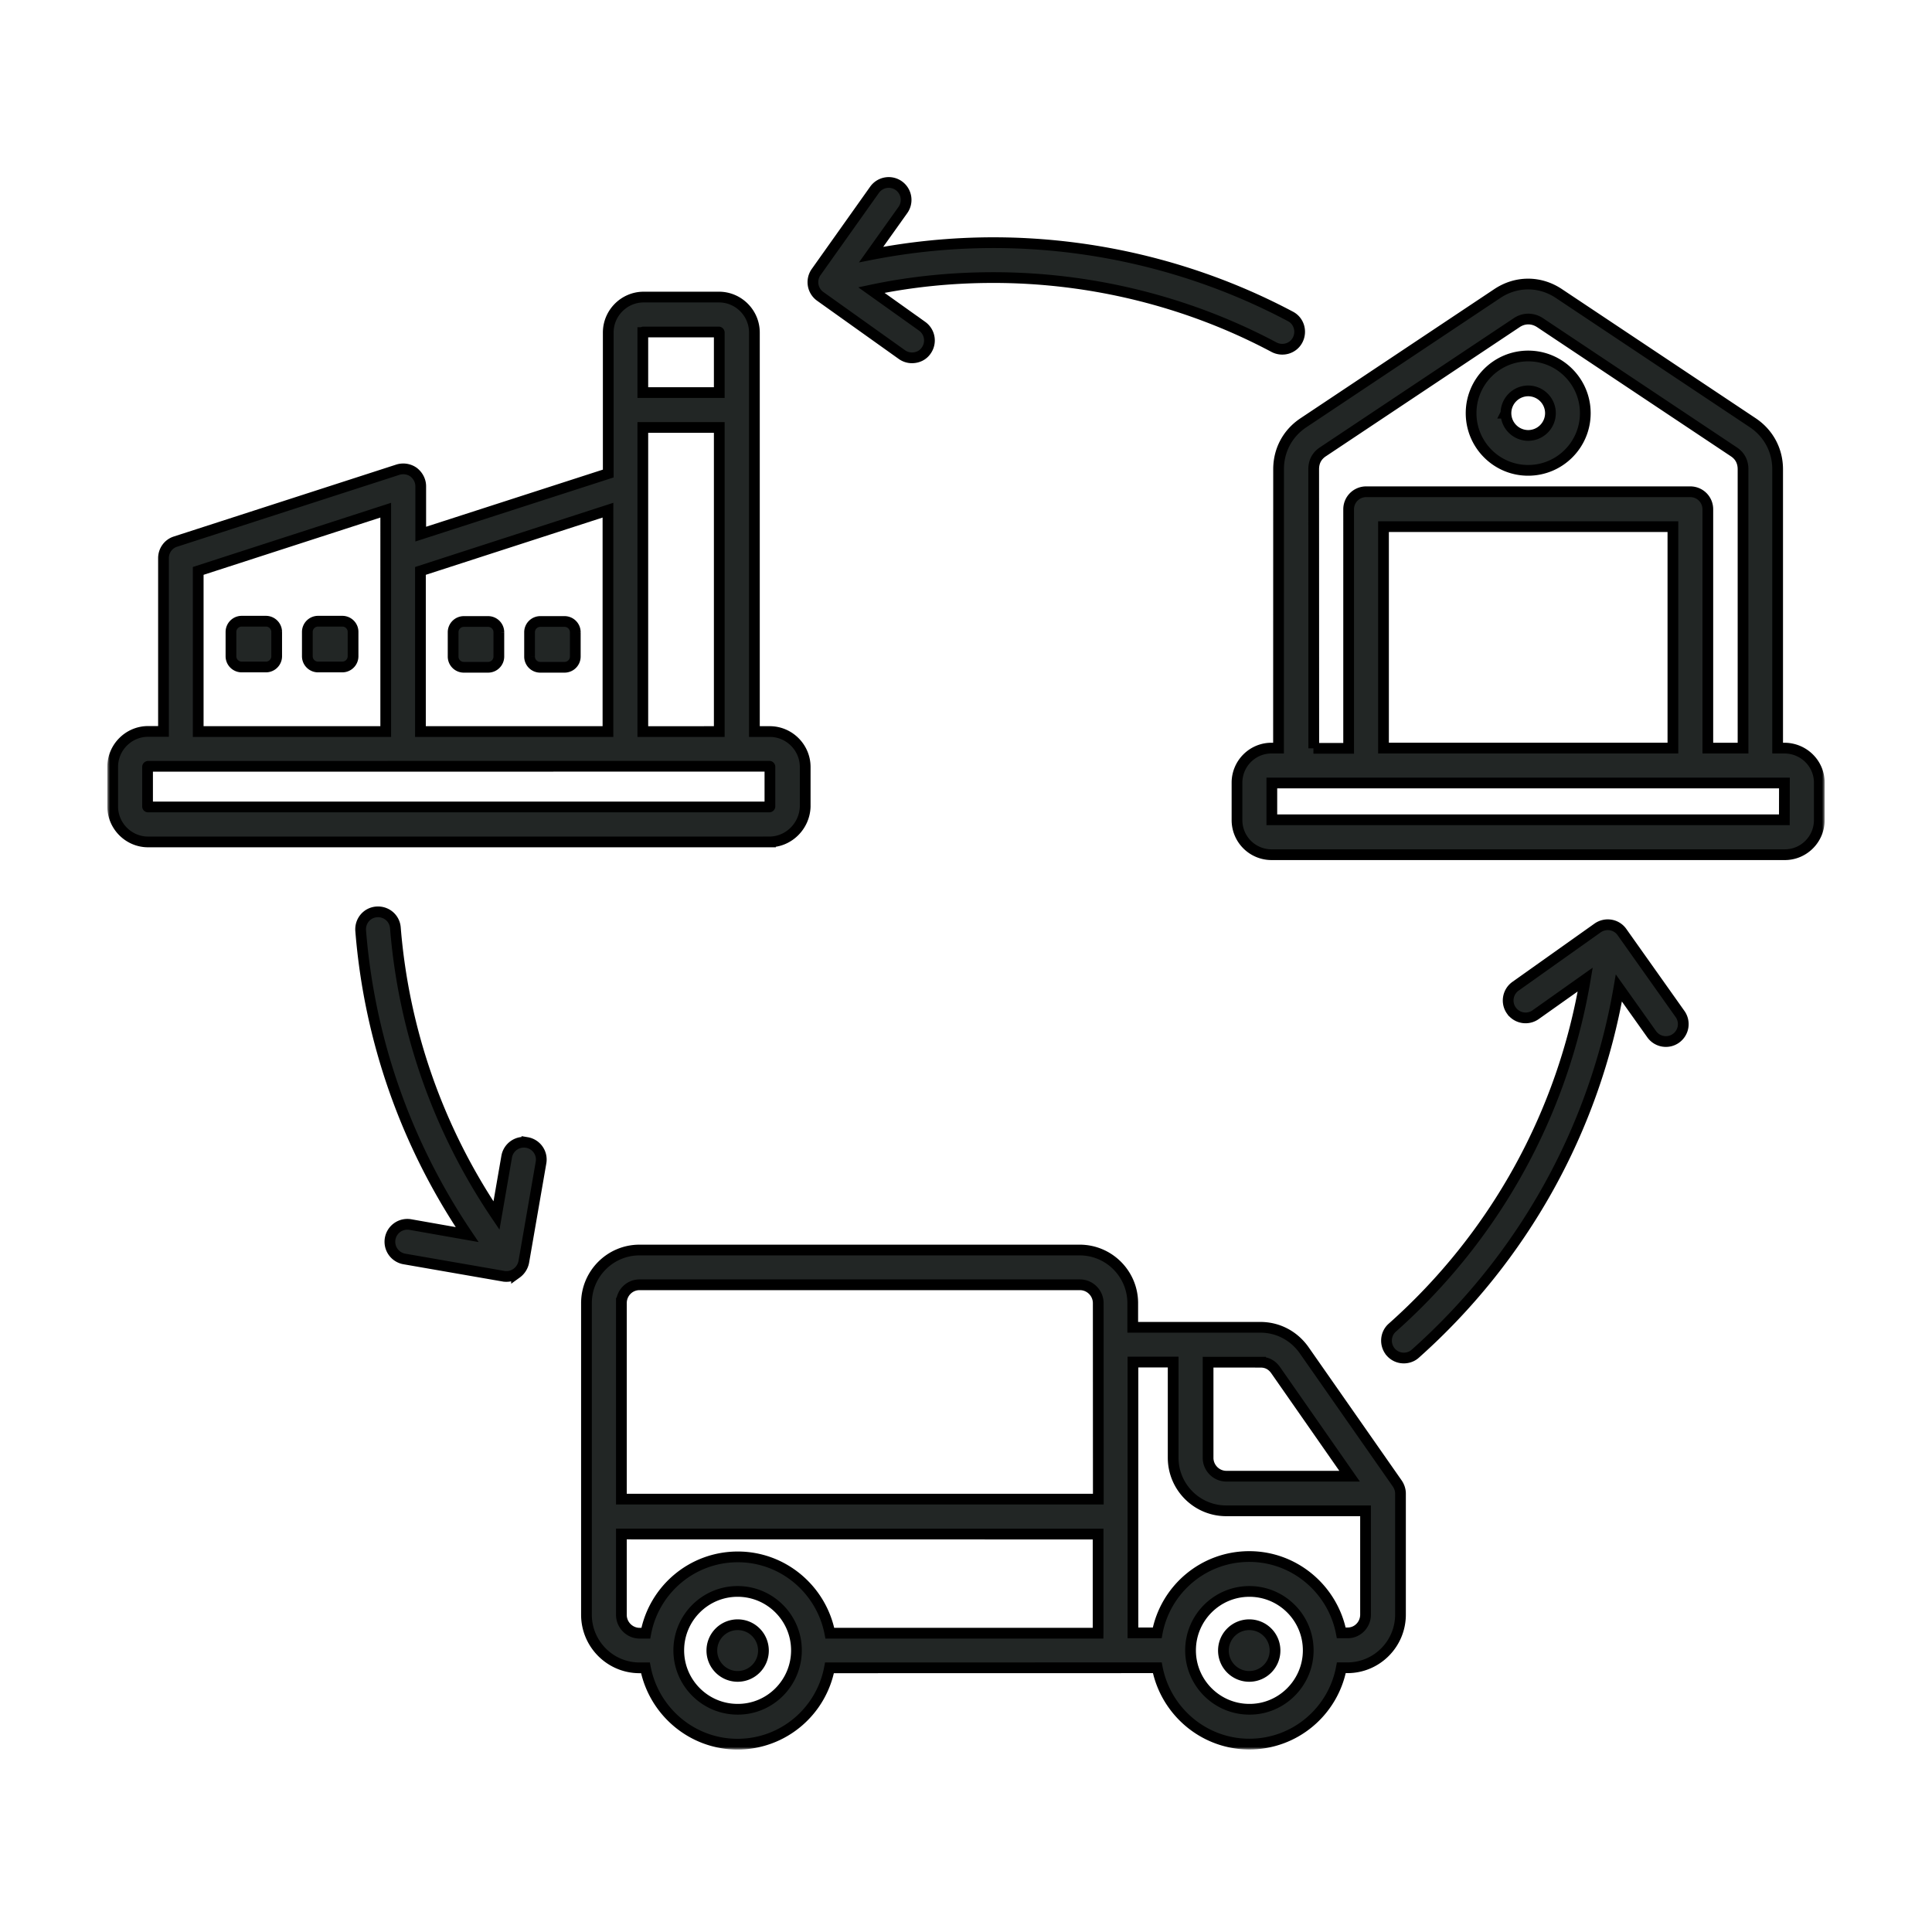
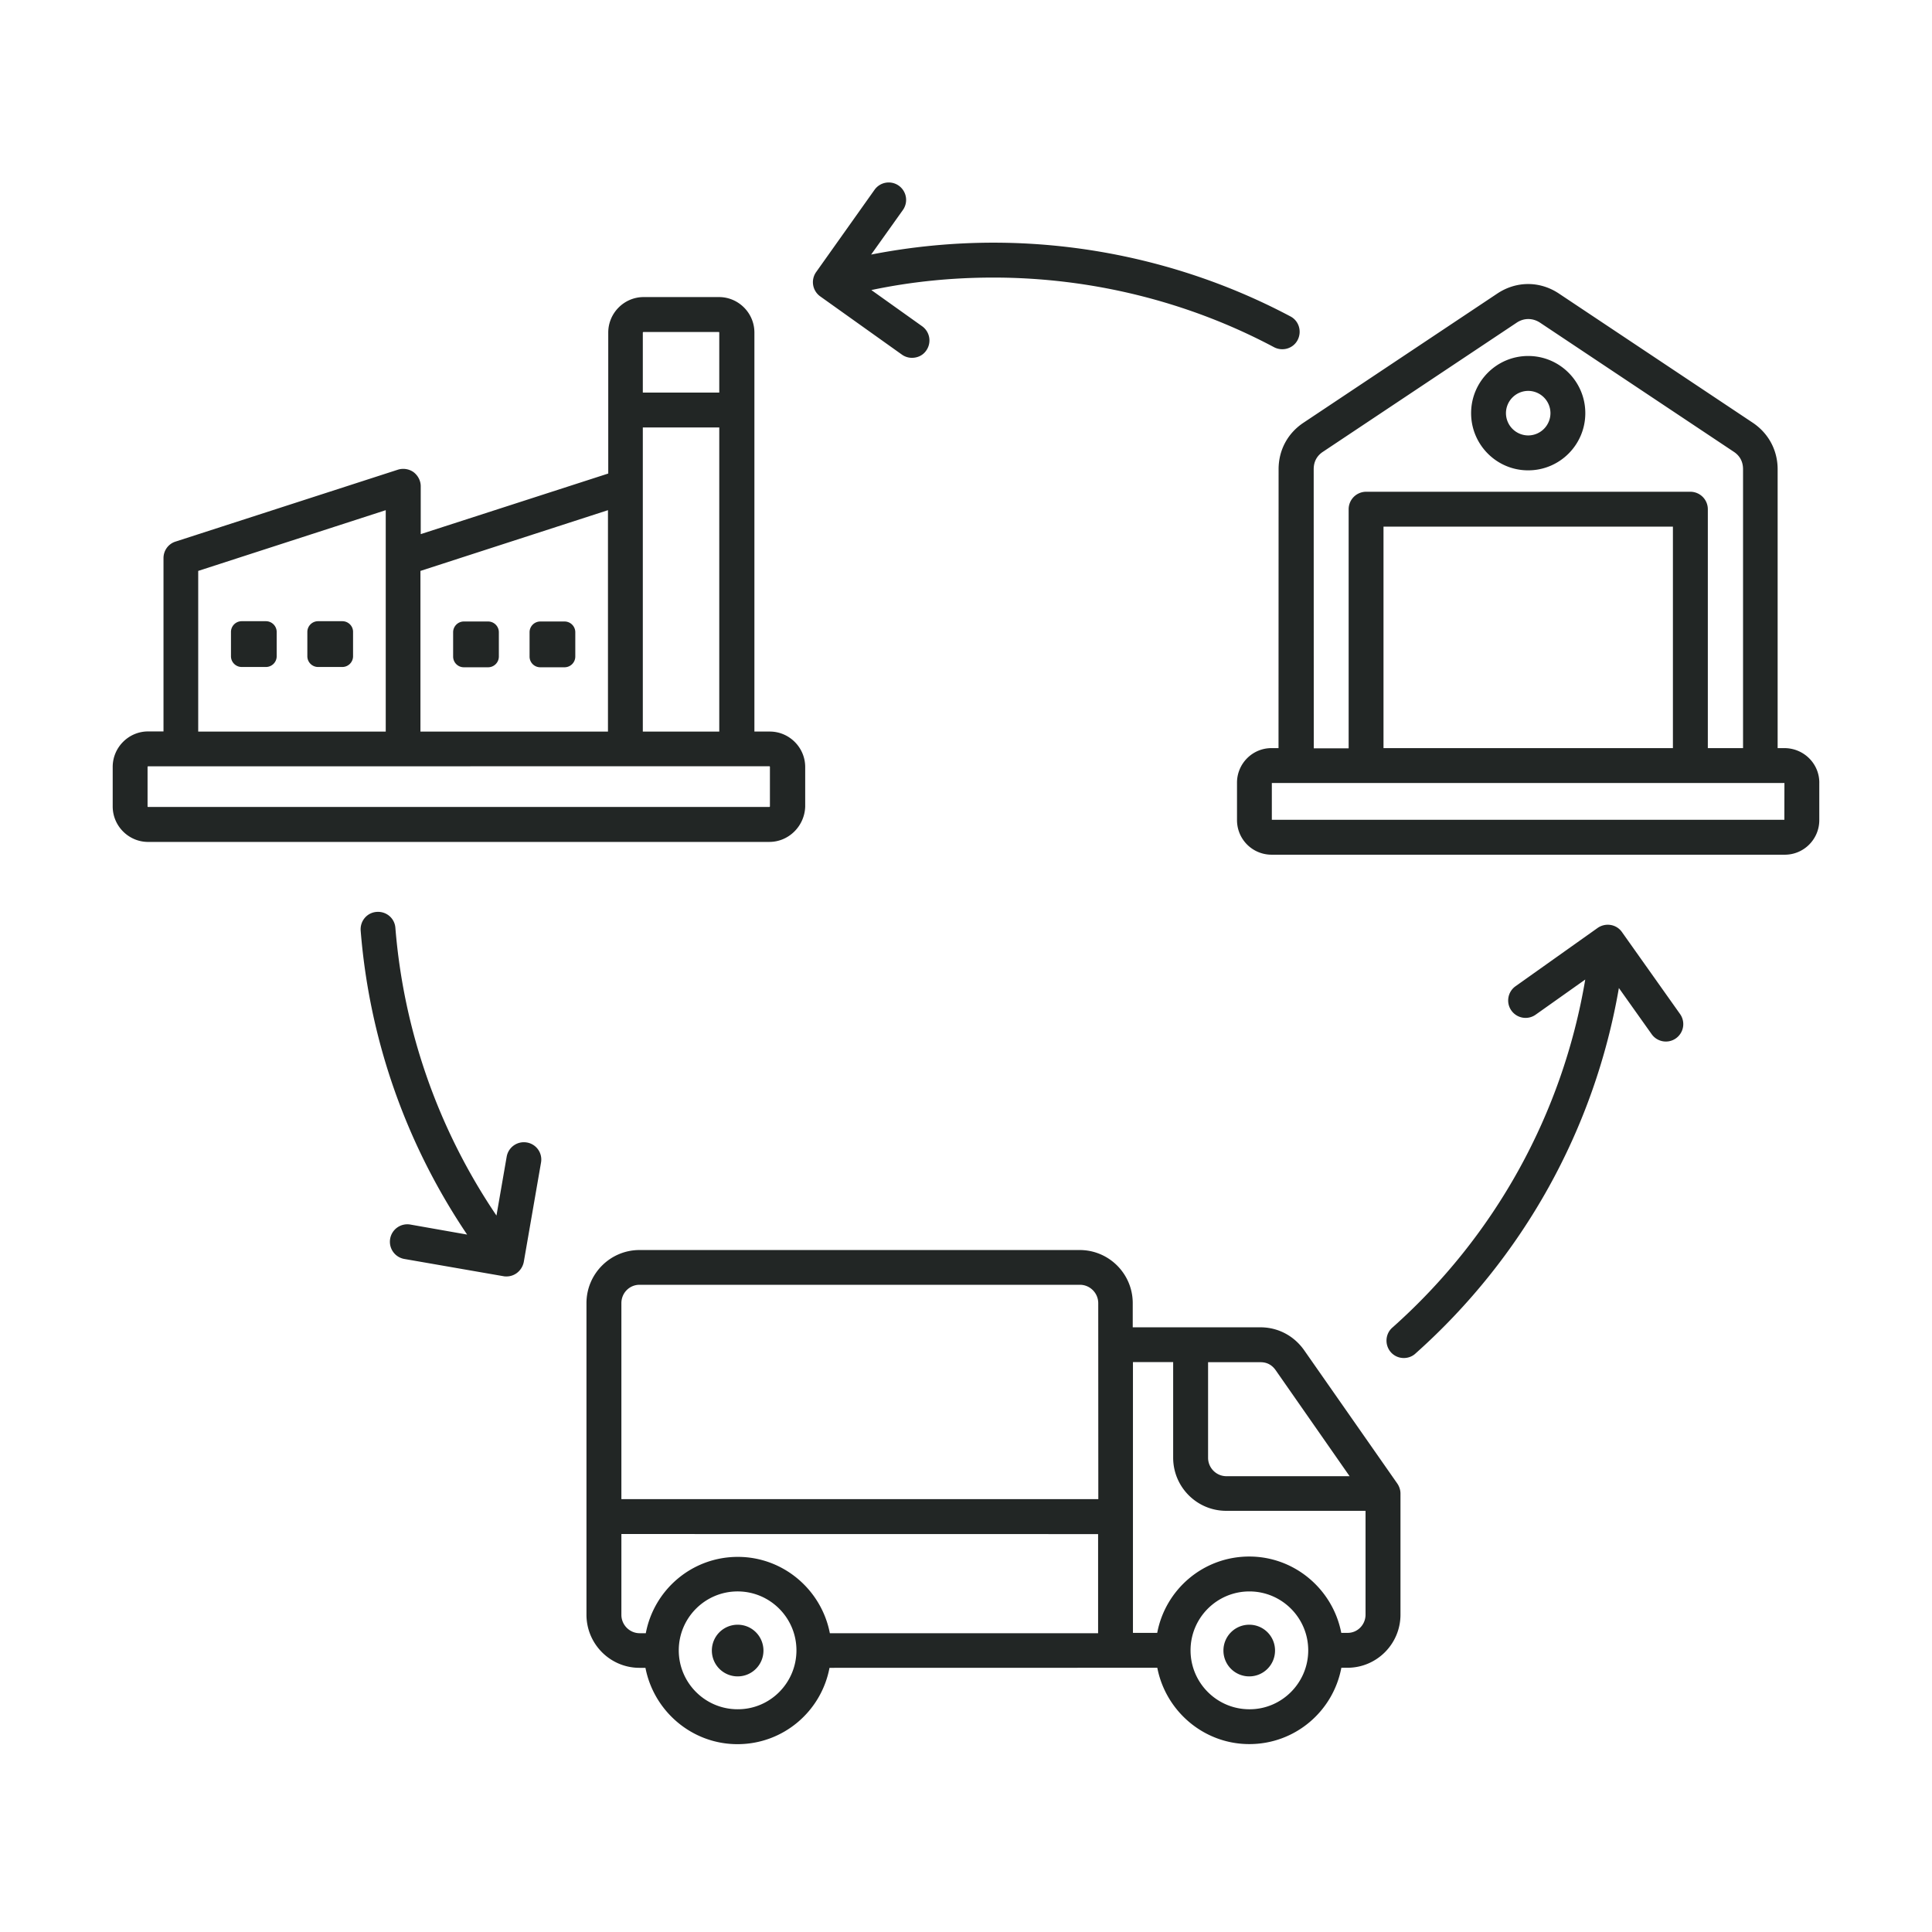
<svg xmlns="http://www.w3.org/2000/svg" fill="none" viewBox="0 0 360 360">
  <mask id="a" width="320" height="294" x="20" y="32" fill="#000" maskUnits="userSpaceOnUse">
-     <path fill="#fff" d="M20 32h320v294H20z" />
-     <path fill-rule="evenodd" d="M152.833 55.223a3.253 3.253 0 0 1-.756-4.53l10.883-15.332a3.24 3.24 0 0 1 4.523-.757 3.253 3.253 0 0 1 .756 4.53l-5.914 8.301a119 119 0 0 1 22.778-2.217c19.281 0 38.399 4.745 55.344 13.737 1.593.824 2.174 2.798 1.35 4.394-.823 1.595-2.795 2.177-4.388 1.352-15.999-8.518-34.078-12.98-52.334-12.98-7.669 0-15.284.757-22.71 2.326l9.465 6.747a3.253 3.253 0 0 1 .756 4.529c-.621.906-1.62 1.352-2.66 1.352-.662 0-1.31-.203-1.863-.595zM302.22 173.665a3.19 3.19 0 0 0-2.106-1.311 3.3 3.3 0 0 0-2.417.554l-15.311 10.871c-1.458 1.041-1.796 3.083-.756 4.529a3.24 3.24 0 0 0 4.523.758l9.235-6.544c-4.213 24.986-16.796 47.835-35.942 64.858-1.35 1.177-1.458 3.259-.27 4.598a3.2 3.2 0 0 0 2.417 1.068c.756 0 1.553-.271 2.147-.825 20.118-17.928 33.39-41.888 37.915-68.118l6.116 8.612c1.04 1.46 3.079 1.798 4.523.757a3.25 3.25 0 0 0 .756-4.529zM98.18 212.888a3.25 3.25 0 0 0-3.766 2.636l-1.904 10.979c-10.788-15.954-17.283-34.342-18.836-53.61-.135-1.798-1.687-3.109-3.497-2.974-1.795.135-3.105 1.69-2.97 3.502 1.62 20.348 8.466 39.764 19.834 56.624l-10.572-1.866a3.25 3.25 0 0 0-3.767 2.636 3.254 3.254 0 0 0 2.633 3.773l18.498 3.217c.175.041.378.041.553.041.662 0 1.31-.203 1.864-.595a3.4 3.4 0 0 0 1.35-2.109l3.213-18.524a3.22 3.22 0 0 0-2.633-3.731zm162.185 63.546c.378.554.594 1.217.594 1.866v22.566c0 5.462-4.429 9.897-9.883 9.897h-1.134c-1.526 8.099-8.601 14.223-17.148 14.223-8.506 0-15.595-6.165-17.147-14.223l-61.082.013c-1.526 8.099-8.601 14.224-17.147 14.224-8.507 0-15.595-6.165-17.148-14.224h-1.107c-5.455 0-9.883-4.434-9.883-9.897v-58.057c0-5.462 4.428-9.897 9.883-9.897h82.023c5.454 0 9.883 4.435 9.883 9.897v4.502h23.777c3.281 0 6.224 1.555 8.128 4.219zm-144.579-33.612v36.52h88.869l-.014-36.52c0-1.866-1.525-3.421-3.415-3.421h-82.063c-1.864 0-3.376 1.515-3.376 3.421zm32.62 64.695c0-6.058-4.914-10.979-10.963-10.979s-10.964 4.921-10.964 10.979 4.915 10.978 10.964 10.978c6.062.027 10.963-4.921 10.963-10.978m56.209-3.218v-18.443l-88.829-.013v15.062c0 1.866 1.525 3.421 3.416 3.421h1.134c1.525-8.099 8.6-14.224 17.147-14.224 8.506 0 15.595 6.165 17.147 14.224h49.984zm30.27-50.472h-9.776v17.82c0 1.866 1.526 3.421 3.416 3.421h22.954l-13.786-19.767c-.702-.987-1.634-1.474-2.808-1.474m8.884 53.691c0-6.058-4.914-10.979-10.963-10.979s-10.964 4.921-10.964 10.979 4.915 10.978 10.964 10.978c6.022.027 10.963-4.921 10.963-10.978m10.68-6.652v-19.348h-25.964c-5.455 0-9.883-4.435-9.883-9.897V253.8h-7.494v50.46h4.523c1.526-8.099 8.601-14.223 17.147-14.223 8.507 0 15.595 6.165 17.148 14.223h1.134c1.877.041 3.389-1.514 3.389-3.393zM143.355 156.882H27.603c-3.632 0-6.603-2.975-6.603-6.612v-7.369c0-3.637 2.97-6.611 6.602-6.611h2.863v-32.288c0-1.42.904-2.664 2.241-3.083l41.438-13.4a3.336 3.336 0 0 1 2.903.447c.823.622 1.35 1.595 1.35 2.636v8.924l34.942-11.29v-26.27c0-3.637 2.97-6.612 6.603-6.612h14.028c3.632 0 6.602 2.974 6.602 6.612v74.348h2.863c3.632 0 6.602 2.975 6.602 6.612v7.369c-.108 3.61-3.051 6.584-6.683 6.584zm-9.33-20.565V79.652H119.78v56.665zM119.78 61.968V73.15h14.245V61.968c0-.04-.041-.108-.108-.108h-14.029c-.067.014-.108.081-.108.108m-41.437 44.414v29.935h34.942V95.064zm-41.41 29.935h34.943V95.064L36.934 106.38zm-9.33 14.048h115.753c.041 0 .108-.041.108-.109v-7.368c0-.041-.04-.108-.108-.108l-115.752.013c-.04 0-.108.041-.108.108v7.369c0 .068.04.095.108.095m21.955-34.613h-4.523a2.004 2.004 0 0 0-1.998 2.001v4.529c0 1.109.904 2.001 1.998 2.001h4.523a2.004 2.004 0 0 0 1.998-2.001v-4.529a2.013 2.013 0 0 0-1.998-2.001m14.231 0h-4.523a2.004 2.004 0 0 0-1.998 2.001v4.529c0 1.109.904 2.001 1.998 2.001h4.523a2.004 2.004 0 0 0 1.998-2.001v-4.529c.014-1.095-.89-2.001-1.998-2.001m36.887 8.585h4.523a2.003 2.003 0 0 0 1.998-2.001v-4.529a2.004 2.004 0 0 0-1.998-2.001h-4.523a2.004 2.004 0 0 0-1.999 2.001v4.529a1.986 1.986 0 0 0 1.999 2.001m-14.245 0h4.523a2.003 2.003 0 0 0 1.999-2.001v-4.529a2.004 2.004 0 0 0-1.999-2.001h-4.523a2.004 2.004 0 0 0-1.998 2.001v4.529c0 1.109.891 2.001 1.998 2.001m252.566 21.498v6.99c0 3.529-2.862 6.436-6.427 6.436h-95.647a6.437 6.437 0 0 1-6.426-6.436v-6.99c0-3.529 2.862-6.435 6.426-6.435h1.31l.013-51.96c0-3.57 1.688-6.72 4.672-8.694L278.97 54.72c3.565-2.393 7.98-2.393 11.545 0l36.051 24.026c2.97 1.974 4.671 5.151 4.671 8.694v51.96h1.31c3.592.04 6.454 2.906 6.454 6.435zm-94.259-6.395h6.562V94.89a3.26 3.26 0 0 1 3.254-3.258h60.42a3.26 3.26 0 0 1 3.254 3.258v44.51h6.562V87.44c0-1.42-.594-2.529-1.769-3.286L286.97 60.128c-1.378-.906-3.011-.906-4.362 0l-36.051 24.026c-1.174.757-1.769 1.866-1.769 3.286l.014 52zm66.984-41.308h-53.927v41.265h53.927zm20.78 47.769h-95.514v6.855h95.5zM274.12 76.987c0-5.882 4.766-10.655 10.64-10.655 5.873 0 10.639 4.773 10.639 10.655s-4.766 10.654-10.639 10.654c-5.874.014-10.64-4.773-10.64-10.654m6.494 0a4.16 4.16 0 0 0 4.146 4.15 4.16 4.16 0 0 0 4.145-4.15 4.16 4.16 0 0 0-4.145-4.151 4.16 4.16 0 0 0-4.146 4.15m-47.838 225.757a4.803 4.803 0 0 0-4.806 4.813 4.803 4.803 0 0 0 4.806 4.814c2.66 0 4.807-2.15 4.807-4.814a4.794 4.794 0 0 0-4.807-4.813m-95.324 0a4.803 4.803 0 0 0-4.807 4.813 4.804 4.804 0 0 0 4.807 4.814c2.66 0 4.807-2.15 4.807-4.814-.013-2.677-2.147-4.813-4.807-4.813" clip-rule="evenodd" />
-   </mask>
+     </mask>
  <path fill="#222625" fill-rule="evenodd" d="M152.833 55.223a3.253 3.253 0 0 1-.756-4.53l10.883-15.332a3.24 3.24 0 0 1 4.523-.757 3.253 3.253 0 0 1 .756 4.53l-5.914 8.301a119 119 0 0 1 22.778-2.217c19.281 0 38.399 4.745 55.344 13.737 1.593.824 2.174 2.798 1.35 4.394-.823 1.595-2.795 2.177-4.388 1.352-15.999-8.518-34.078-12.98-52.334-12.98-7.669 0-15.284.757-22.71 2.326l9.465 6.747a3.253 3.253 0 0 1 .756 4.529c-.621.906-1.62 1.352-2.66 1.352-.662 0-1.31-.203-1.863-.595zM302.22 173.665a3.19 3.19 0 0 0-2.106-1.311 3.3 3.3 0 0 0-2.417.554l-15.311 10.871c-1.458 1.041-1.796 3.083-.756 4.529a3.24 3.24 0 0 0 4.523.758l9.235-6.544c-4.213 24.986-16.796 47.835-35.942 64.858-1.35 1.177-1.458 3.259-.27 4.598a3.2 3.2 0 0 0 2.417 1.068c.756 0 1.553-.271 2.147-.825 20.118-17.928 33.39-41.888 37.915-68.118l6.116 8.612c1.04 1.46 3.079 1.798 4.523.757a3.25 3.25 0 0 0 .756-4.529zM98.18 212.888a3.25 3.25 0 0 0-3.766 2.636l-1.904 10.979c-10.788-15.954-17.283-34.342-18.836-53.61-.135-1.798-1.687-3.109-3.497-2.974-1.795.135-3.105 1.69-2.97 3.502 1.62 20.348 8.466 39.764 19.834 56.624l-10.572-1.866a3.25 3.25 0 0 0-3.767 2.636 3.254 3.254 0 0 0 2.633 3.773l18.498 3.217c.175.041.378.041.553.041.662 0 1.31-.203 1.864-.595a3.4 3.4 0 0 0 1.35-2.109l3.213-18.524a3.22 3.22 0 0 0-2.633-3.731zm162.185 63.546c.378.554.594 1.217.594 1.866v22.566c0 5.462-4.429 9.897-9.883 9.897h-1.134c-1.526 8.099-8.601 14.223-17.148 14.223-8.506 0-15.595-6.165-17.147-14.223l-61.082.013c-1.526 8.099-8.601 14.224-17.147 14.224-8.507 0-15.595-6.165-17.148-14.224h-1.107c-5.455 0-9.883-4.434-9.883-9.897v-58.057c0-5.462 4.428-9.897 9.883-9.897h82.023c5.454 0 9.883 4.435 9.883 9.897v4.502h23.777c3.281 0 6.224 1.555 8.128 4.219zm-144.579-33.612v36.52h88.869l-.014-36.52c0-1.866-1.525-3.421-3.415-3.421h-82.063c-1.864 0-3.376 1.515-3.376 3.421zm32.62 64.695c0-6.058-4.914-10.979-10.963-10.979s-10.964 4.921-10.964 10.979 4.915 10.978 10.964 10.978c6.062.027 10.963-4.921 10.963-10.978m56.209-3.218v-18.443l-88.829-.013v15.062c0 1.866 1.525 3.421 3.416 3.421h1.134c1.525-8.099 8.6-14.224 17.147-14.224 8.506 0 15.595 6.165 17.147 14.224h49.984zm30.27-50.472h-9.776v17.82c0 1.866 1.526 3.421 3.416 3.421h22.954l-13.786-19.767c-.702-.987-1.634-1.474-2.808-1.474m8.884 53.691c0-6.058-4.914-10.979-10.963-10.979s-10.964 4.921-10.964 10.979 4.915 10.978 10.964 10.978c6.022.027 10.963-4.921 10.963-10.978m10.68-6.652v-19.348h-25.964c-5.455 0-9.883-4.435-9.883-9.897V253.8h-7.494v50.46h4.523c1.526-8.099 8.601-14.223 17.147-14.223 8.507 0 15.595 6.165 17.148 14.223h1.134c1.877.041 3.389-1.514 3.389-3.393zM143.355 156.882H27.603c-3.632 0-6.603-2.975-6.603-6.612v-7.369c0-3.637 2.97-6.611 6.602-6.611h2.863v-32.288c0-1.42.904-2.664 2.241-3.083l41.438-13.4a3.336 3.336 0 0 1 2.903.447c.823.622 1.35 1.595 1.35 2.636v8.924l34.942-11.29v-26.27c0-3.637 2.97-6.612 6.603-6.612h14.028c3.632 0 6.602 2.974 6.602 6.612v74.348h2.863c3.632 0 6.602 2.975 6.602 6.612v7.369c-.108 3.61-3.051 6.584-6.683 6.584zm-9.33-20.565V79.652H119.78v56.665zM119.78 61.968V73.15h14.245V61.968c0-.04-.041-.108-.108-.108h-14.029c-.067.014-.108.081-.108.108m-41.437 44.414v29.935h34.942V95.064zm-41.41 29.935h34.943V95.064L36.934 106.38zm-9.33 14.048h115.753c.041 0 .108-.041.108-.109v-7.368c0-.041-.04-.108-.108-.108l-115.752.013c-.04 0-.108.041-.108.108v7.369c0 .068.04.095.108.095m21.955-34.613h-4.523a2.004 2.004 0 0 0-1.998 2.001v4.529c0 1.109.904 2.001 1.998 2.001h4.523a2.004 2.004 0 0 0 1.998-2.001v-4.529a2.013 2.013 0 0 0-1.998-2.001m14.231 0h-4.523a2.004 2.004 0 0 0-1.998 2.001v4.529c0 1.109.904 2.001 1.998 2.001h4.523a2.004 2.004 0 0 0 1.998-2.001v-4.529c.014-1.095-.89-2.001-1.998-2.001m36.887 8.585h4.523a2.003 2.003 0 0 0 1.998-2.001v-4.529a2.004 2.004 0 0 0-1.998-2.001h-4.523a2.004 2.004 0 0 0-1.999 2.001v4.529a1.986 1.986 0 0 0 1.999 2.001m-14.245 0h4.523a2.003 2.003 0 0 0 1.999-2.001v-4.529a2.004 2.004 0 0 0-1.999-2.001h-4.523a2.004 2.004 0 0 0-1.998 2.001v4.529c0 1.109.891 2.001 1.998 2.001m252.566 21.498v6.99c0 3.529-2.862 6.436-6.427 6.436h-95.647a6.437 6.437 0 0 1-6.426-6.436v-6.99c0-3.529 2.862-6.435 6.426-6.435h1.31l.013-51.96c0-3.57 1.688-6.72 4.672-8.694L278.97 54.72c3.565-2.393 7.98-2.393 11.545 0l36.051 24.026c2.97 1.974 4.671 5.151 4.671 8.694v51.96h1.31c3.592.04 6.454 2.906 6.454 6.435zm-94.259-6.395h6.562V94.89a3.26 3.26 0 0 1 3.254-3.258h60.42a3.26 3.26 0 0 1 3.254 3.258v44.51h6.562V87.44c0-1.42-.594-2.529-1.769-3.286L286.97 60.128c-1.378-.906-3.011-.906-4.362 0l-36.051 24.026c-1.174.757-1.769 1.866-1.769 3.286l.014 52zm66.984-41.308h-53.927v41.265h53.927zm20.78 47.769h-95.514v6.855h95.5zM274.12 76.987c0-5.882 4.766-10.655 10.64-10.655 5.873 0 10.639 4.773 10.639 10.655s-4.766 10.654-10.639 10.654c-5.874.014-10.64-4.773-10.64-10.654m6.494 0a4.16 4.16 0 0 0 4.146 4.15 4.16 4.16 0 0 0 4.145-4.15 4.16 4.16 0 0 0-4.145-4.151 4.16 4.16 0 0 0-4.146 4.15m-47.838 225.757a4.803 4.803 0 0 0-4.806 4.813 4.803 4.803 0 0 0 4.806 4.814c2.66 0 4.807-2.15 4.807-4.814a4.794 4.794 0 0 0-4.807-4.813m-95.324 0a4.803 4.803 0 0 0-4.807 4.813 4.804 4.804 0 0 0 4.807 4.814c2.66 0 4.807-2.15 4.807-4.814-.013-2.677-2.147-4.813-4.807-4.813" clip-rule="evenodd" />
  <path stroke="#000" stroke-width="2" d="M152.833 55.223a3.253 3.253 0 0 1-.756-4.53l10.883-15.332a3.24 3.24 0 0 1 4.523-.757 3.253 3.253 0 0 1 .756 4.53l-5.914 8.301a119 119 0 0 1 22.778-2.217c19.281 0 38.399 4.745 55.344 13.737 1.593.824 2.174 2.798 1.35 4.394-.823 1.595-2.795 2.177-4.388 1.352-15.999-8.518-34.078-12.98-52.334-12.98-7.669 0-15.284.757-22.71 2.326l9.465 6.747a3.253 3.253 0 0 1 .756 4.529c-.621.906-1.62 1.352-2.66 1.352-.662 0-1.31-.203-1.863-.595zM302.22 173.665a3.19 3.19 0 0 0-2.106-1.311 3.3 3.3 0 0 0-2.417.554l-15.311 10.871c-1.458 1.041-1.796 3.083-.756 4.529a3.24 3.24 0 0 0 4.523.758l9.235-6.544c-4.213 24.986-16.796 47.835-35.942 64.858-1.35 1.177-1.458 3.259-.27 4.598a3.2 3.2 0 0 0 2.417 1.068c.756 0 1.553-.271 2.147-.825 20.118-17.928 33.39-41.888 37.915-68.118l6.116 8.612c1.04 1.46 3.079 1.798 4.523.757a3.25 3.25 0 0 0 .756-4.529zM98.18 212.888a3.25 3.25 0 0 0-3.766 2.636l-1.904 10.979c-10.788-15.954-17.283-34.342-18.836-53.61-.135-1.798-1.687-3.109-3.497-2.974-1.795.135-3.105 1.69-2.97 3.502 1.62 20.348 8.466 39.764 19.834 56.624l-10.572-1.866a3.25 3.25 0 0 0-3.767 2.636 3.254 3.254 0 0 0 2.633 3.773l18.498 3.217c.175.041.378.041.553.041.662 0 1.31-.203 1.864-.595a3.4 3.4 0 0 0 1.35-2.109l3.213-18.524a3.22 3.22 0 0 0-2.633-3.731zm162.185 63.546c.378.554.594 1.217.594 1.866v22.566c0 5.462-4.429 9.897-9.883 9.897h-1.134c-1.526 8.099-8.601 14.223-17.148 14.223-8.506 0-15.595-6.165-17.147-14.223l-61.082.013c-1.526 8.099-8.601 14.224-17.147 14.224-8.507 0-15.595-6.165-17.148-14.224h-1.107c-5.455 0-9.883-4.434-9.883-9.897v-58.057c0-5.462 4.428-9.897 9.883-9.897h82.023c5.454 0 9.883 4.435 9.883 9.897v4.502h23.777c3.281 0 6.224 1.555 8.128 4.219zm-144.579-33.612v36.52h88.869l-.014-36.52c0-1.866-1.525-3.421-3.415-3.421h-82.063c-1.864 0-3.376 1.515-3.376 3.421zm32.62 64.695c0-6.058-4.914-10.979-10.963-10.979s-10.964 4.921-10.964 10.979 4.915 10.978 10.964 10.978c6.062.027 10.963-4.921 10.963-10.978Zm56.209-3.218v-18.443l-88.829-.013v15.062c0 1.866 1.525 3.421 3.416 3.421h1.134c1.525-8.099 8.6-14.224 17.147-14.224 8.506 0 15.595 6.165 17.147 14.224h49.984zm30.27-50.472h-9.776v17.82c0 1.866 1.526 3.421 3.416 3.421h22.954l-13.786-19.767c-.702-.987-1.634-1.474-2.808-1.474Zm8.884 53.691c0-6.058-4.914-10.979-10.963-10.979s-10.964 4.921-10.964 10.979 4.915 10.978 10.964 10.978c6.022.027 10.963-4.921 10.963-10.978Zm10.68-6.652v-19.348h-25.964c-5.455 0-9.883-4.435-9.883-9.897V253.8h-7.494v50.46h4.523c1.526-8.099 8.601-14.223 17.147-14.223 8.507 0 15.595 6.165 17.148 14.223h1.134c1.877.041 3.389-1.514 3.389-3.393zM143.355 156.882H27.603c-3.632 0-6.603-2.975-6.603-6.612v-7.369c0-3.637 2.97-6.611 6.602-6.611h2.863v-32.288c0-1.42.904-2.664 2.241-3.083l41.438-13.4a3.336 3.336 0 0 1 2.903.447c.823.622 1.35 1.595 1.35 2.636v8.924l34.942-11.29v-26.27c0-3.637 2.97-6.612 6.603-6.612h14.028c3.632 0 6.602 2.974 6.602 6.612v74.348h2.863c3.632 0 6.602 2.975 6.602 6.612v7.369c-.108 3.61-3.051 6.584-6.683 6.584zm-9.33-20.565V79.652H119.78v56.665zM119.78 61.968V73.15h14.245V61.968c0-.04-.041-.108-.108-.108h-14.029c-.067.014-.108.081-.108.108Zm-41.437 44.414v29.935h34.942V95.064zm-41.41 29.935h34.943V95.064L36.934 106.38zm-9.33 14.048h115.753c.041 0 .108-.041.108-.109v-7.368c0-.041-.04-.108-.108-.108l-115.752.013c-.04 0-.108.041-.108.108v7.369c0 .068.04.095.108.095Zm21.955-34.613h-4.523a2.004 2.004 0 0 0-1.998 2.001v4.529c0 1.109.904 2.001 1.998 2.001h4.523a2.004 2.004 0 0 0 1.998-2.001v-4.529a2.013 2.013 0 0 0-1.998-2.001Zm14.231 0h-4.523a2.004 2.004 0 0 0-1.998 2.001v4.529c0 1.109.904 2.001 1.998 2.001h4.523a2.004 2.004 0 0 0 1.998-2.001v-4.529c.014-1.095-.89-2.001-1.998-2.001Zm36.887 8.585h4.523a2.003 2.003 0 0 0 1.998-2.001v-4.529a2.004 2.004 0 0 0-1.998-2.001h-4.523a2.004 2.004 0 0 0-1.999 2.001v4.529a1.986 1.986 0 0 0 1.999 2.001Zm-14.245 0h4.523a2.003 2.003 0 0 0 1.999-2.001v-4.529a2.004 2.004 0 0 0-1.999-2.001h-4.523a2.004 2.004 0 0 0-1.998 2.001v4.529c0 1.109.891 2.001 1.998 2.001Zm252.566 21.498v6.99c0 3.529-2.862 6.436-6.427 6.436h-95.647a6.437 6.437 0 0 1-6.426-6.436v-6.99c0-3.529 2.862-6.435 6.426-6.435h1.31l.013-51.96c0-3.57 1.688-6.72 4.672-8.694l36.051-24.026c3.565-2.393 7.98-2.393 11.545 0l36.051 24.026c2.97 1.974 4.671 5.151 4.671 8.694v51.96h1.31c3.592.04 6.454 2.906 6.454 6.435zm-94.259-6.395h6.562V94.89a3.26 3.26 0 0 1 3.254-3.258h60.42a3.26 3.26 0 0 1 3.254 3.258v44.51h6.562V87.44c0-1.42-.594-2.529-1.769-3.286L286.97 60.128c-1.378-.906-3.011-.906-4.362 0l-36.051 24.026c-1.174.757-1.769 1.866-1.769 3.286l.014 52zm66.984-41.308h-53.927v41.265h53.927zm20.78 47.769h-95.514v6.855h95.5zm-58.383-68.914c0-5.882 4.766-10.655 10.64-10.655 5.873 0 10.639 4.773 10.639 10.655s-4.766 10.654-10.639 10.654c-5.874.014-10.64-4.773-10.64-10.654Zm6.494 0a4.16 4.16 0 0 0 4.146 4.15 4.16 4.16 0 0 0 4.145-4.15 4.16 4.16 0 0 0-4.145-4.151 4.16 4.16 0 0 0-4.146 4.15Zm-47.838 225.757a4.803 4.803 0 0 0-4.806 4.813 4.803 4.803 0 0 0 4.806 4.814c2.66 0 4.807-2.15 4.807-4.814a4.794 4.794 0 0 0-4.807-4.813Zm-95.324 0a4.803 4.803 0 0 0-4.807 4.813 4.804 4.804 0 0 0 4.807 4.814c2.66 0 4.807-2.15 4.807-4.814-.013-2.677-2.147-4.813-4.807-4.813Z" clip-rule="evenodd" mask="url(#a)" />
</svg>